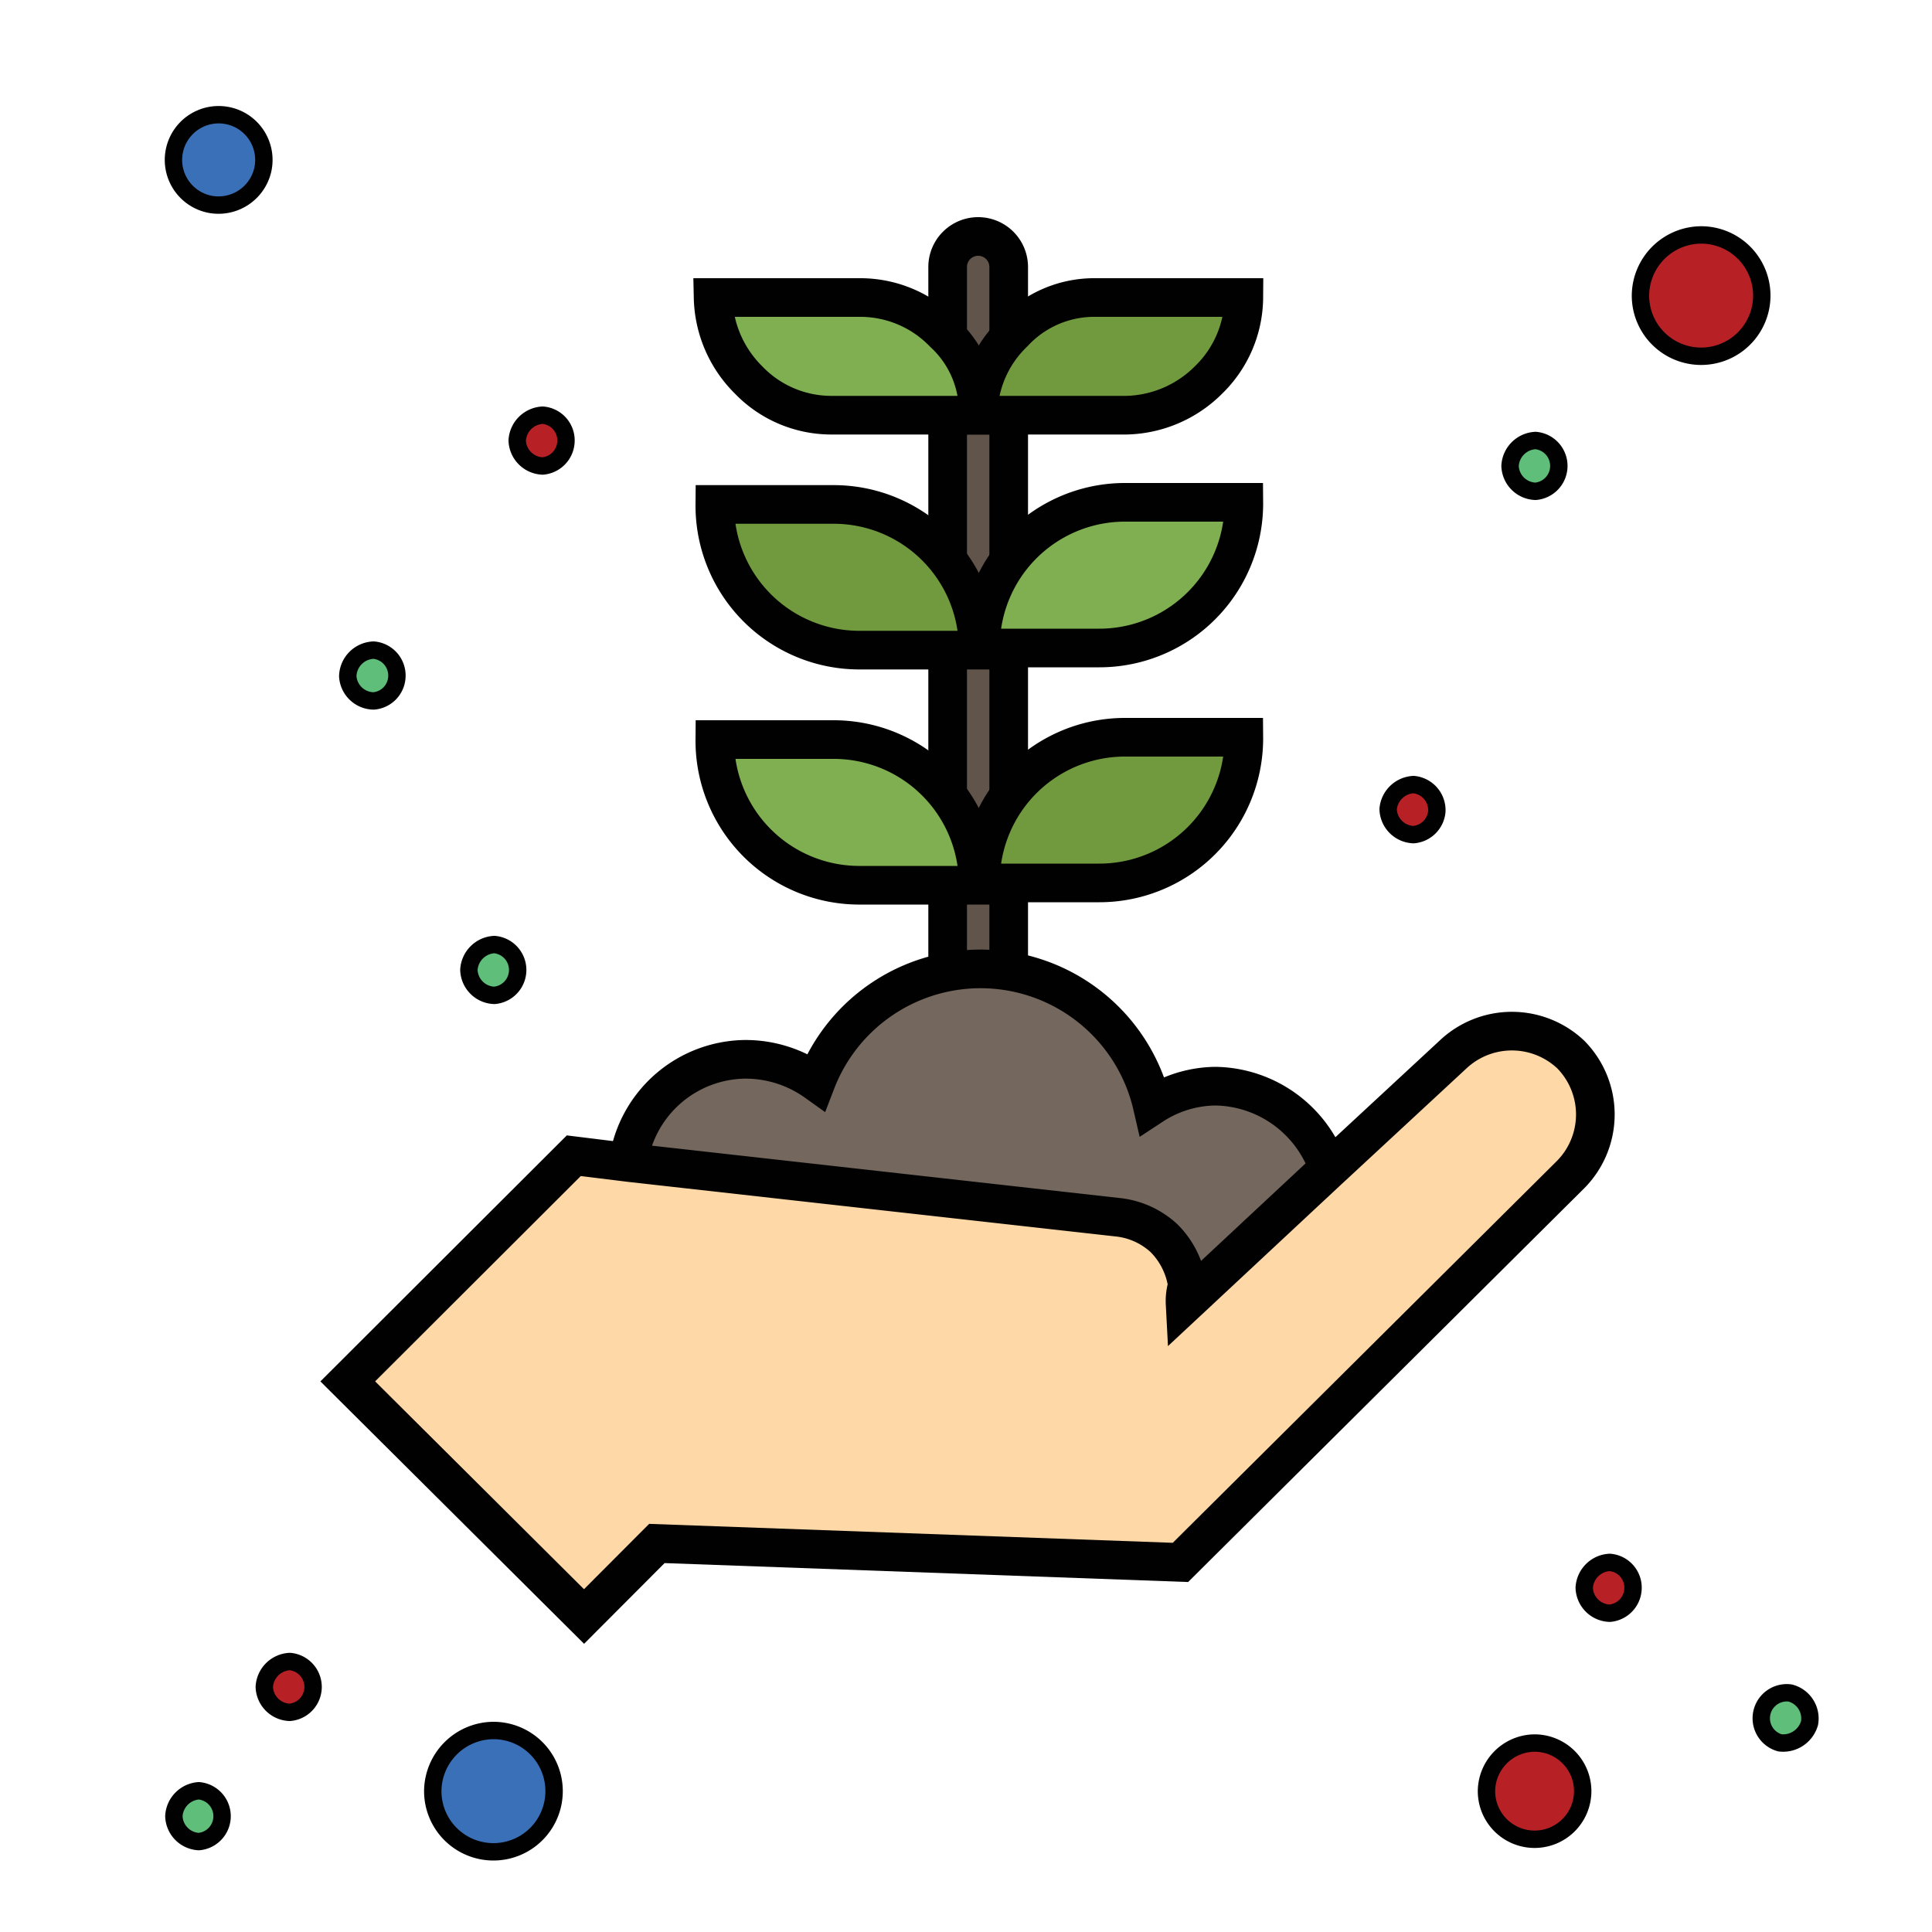
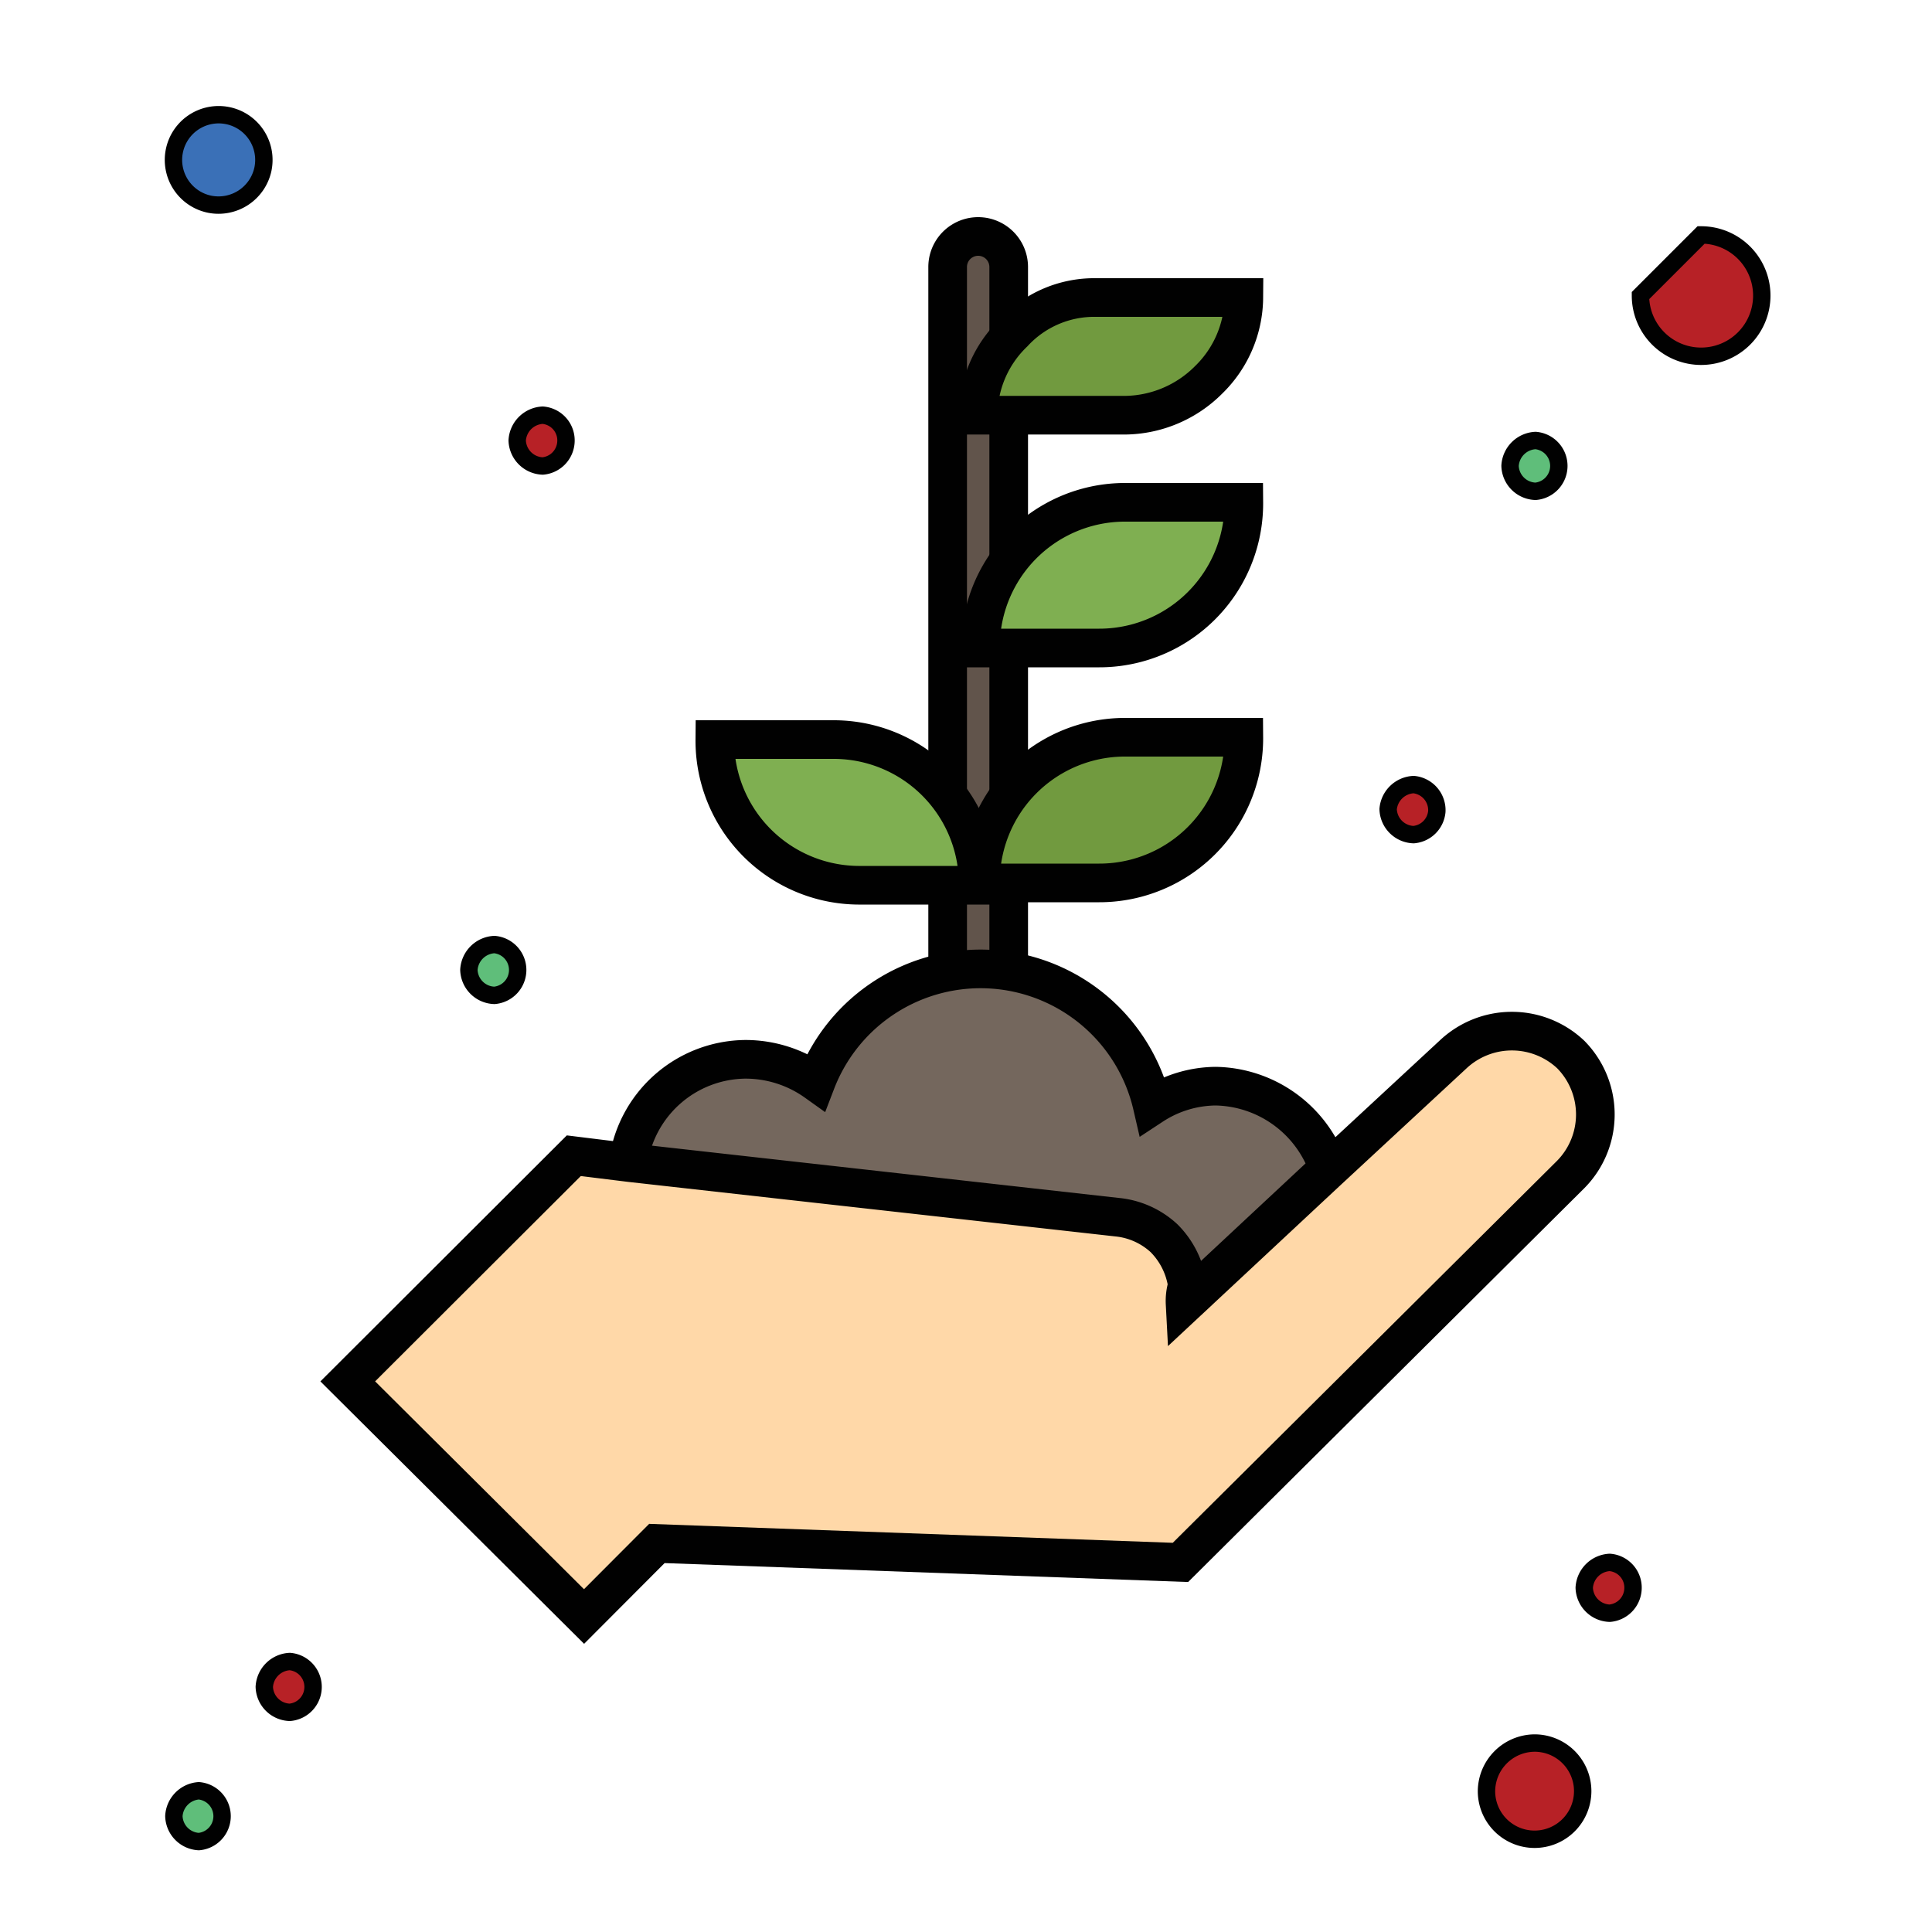
<svg xmlns="http://www.w3.org/2000/svg" id="Layer_1" data-name="Layer 1" viewBox="0 0 100 100">
-   <path d="M25.54,89.57a3.14,3.14,0,1,1-3.14,3.14h0A3.16,3.16,0,0,1,25.54,89.57Z" style="fill:#3a70b7;stroke:#010101;stroke-miterlimit:10;stroke-width:0.9px" />
  <path d="M28.09,21.49a1.31,1.31,0,0,1,1.2,1.43,1.32,1.32,0,0,1-1.2,1.2,1.37,1.37,0,0,1-1.32-1.32A1.39,1.39,0,0,1,28.09,21.49Z" style="fill:#b72126;stroke:#010101;stroke-miterlimit:10;stroke-width:0.9px" />
  <path d="M10.85,10.57a2.34,2.34,0,1,1,2.76-1.82h0A2.35,2.35,0,0,1,10.85,10.57Z" style="fill:#3a70b7;stroke:#010101;stroke-miterlimit:10;stroke-width:0.9px" />
-   <path d="M92.13,90.21a1.32,1.32,0,0,1,.53-2.58,1.36,1.36,0,0,1,1,1.56A1.42,1.42,0,0,1,92.13,90.21Z" style="fill:#5fbe7a;stroke:#010101;stroke-miterlimit:10;stroke-width:0.9px" />
-   <path d="M88.05,12.16a3.14,3.14,0,1,1-3.14,3.14h0A3.16,3.16,0,0,1,88.05,12.16Z" style="fill:#b72126;stroke:#010101;stroke-miterlimit:10;stroke-width:0.9px" />
-   <path d="M19.34,33.65a1.32,1.32,0,0,1,1.2,1.43,1.31,1.31,0,0,1-1.2,1.2A1.36,1.36,0,0,1,18,35,1.39,1.39,0,0,1,19.34,33.65Z" style="fill:#5fbe7a;stroke:#010101;stroke-miterlimit:10;stroke-width:0.9px" />
+   <path d="M88.05,12.16a3.14,3.14,0,1,1-3.14,3.14h0Z" style="fill:#b72126;stroke:#010101;stroke-miterlimit:10;stroke-width:0.9px" />
  <path d="M10.29,92.69a1.32,1.32,0,0,1,0,2.63A1.36,1.36,0,0,1,9,94,1.39,1.39,0,0,1,10.29,92.69Z" style="fill:#5fbe7a;stroke:#010101;stroke-miterlimit:10;stroke-width:0.9px" />
  <path d="M15,86a1.32,1.32,0,0,1,0,2.63,1.36,1.36,0,0,1-1.32-1.32A1.39,1.39,0,0,1,15,86Z" style="fill:#b72126;stroke:#010101;stroke-miterlimit:10;stroke-width:0.9px" />
  <path d="M73.17,40.61A1.33,1.33,0,0,1,74.37,42a1.32,1.32,0,0,1-1.2,1.2,1.36,1.36,0,0,1-1.32-1.32A1.39,1.39,0,0,1,73.17,40.61Z" style="fill:#b72126;stroke:#010101;stroke-miterlimit:10;stroke-width:0.9px" />
  <path d="M25.59,48.89a1.32,1.32,0,0,1,0,2.63,1.36,1.36,0,0,1-1.32-1.32A1.39,1.39,0,0,1,25.59,48.89Z" style="fill:#5fbe7a;stroke:#010101;stroke-miterlimit:10;stroke-width:0.9px" />
  <path d="M79.42,90.22a2.49,2.49,0,1,1-2.48,2.49h0A2.51,2.51,0,0,1,79.42,90.22Z" style="fill:#b72126;stroke:#010101;stroke-miterlimit:10;stroke-width:0.9px" />
  <path d="M79.48,22.8a1.32,1.32,0,0,1,0,2.63,1.36,1.36,0,0,1-1.32-1.32A1.39,1.39,0,0,1,79.48,22.8Z" style="fill:#5fbe7a;stroke:#010101;stroke-miterlimit:10;stroke-width:0.9px" />
  <g id="_774_Business_business_growth_concept_growth" data-name="774, Business, business growth, concept, growth">
    <path d="M50.63,51.91a1.61,1.61,0,0,1-1.58-1.59V13.82a1.58,1.58,0,1,1,3.16,0v36.5A1.61,1.61,0,0,1,50.63,51.91Z" style="fill:#61544b;stroke:#010101;stroke-miterlimit:10;stroke-width:2px" />
    <path d="M56.72,15.4h7.66a6,6,0,0,1-1.82,4.26,6.2,6.2,0,0,1-4.26,1.83H50.63a5.94,5.94,0,0,1,1.83-4.26A5.68,5.68,0,0,1,56.72,15.4Z" style="fill:#719a3f;stroke:#010101;stroke-miterlimit:10;stroke-width:2px" />
-     <path d="M50.63,33.65H44.55A7.48,7.48,0,0,1,37,26.11h6.09a7.48,7.48,0,0,1,7.54,7.54Z" style="fill:#719a3f;stroke:#010101;stroke-miterlimit:10;stroke-width:2px" />
    <path d="M58.3,38.16h6.08a7.48,7.48,0,0,1-7.54,7.54H50.75a7.48,7.48,0,0,1,7.55-7.54Z" style="fill:#719a3f;stroke:#010101;stroke-miterlimit:10;stroke-width:2px" />
    <path d="M50.63,45.82H44.55A7.48,7.48,0,0,1,37,38.28h6.09a7.48,7.48,0,0,1,7.54,7.54Z" style="fill:#7faf51;stroke:#010101;stroke-miterlimit:10;stroke-width:2px" />
    <path d="M58.3,26h6.08a7.48,7.48,0,0,1-7.54,7.54H50.75A7.48,7.48,0,0,1,58.3,26Z" style="fill:#7faf51;stroke:#010101;stroke-miterlimit:10;stroke-width:2px" />
-     <path d="M50.63,21.49H43a5.94,5.94,0,0,1-4.26-1.83,6.18,6.18,0,0,1-1.83-4.26h7.67a6,6,0,0,1,4.26,1.83A5.53,5.53,0,0,1,50.63,21.49Z" style="fill:#7faf51;stroke:#010101;stroke-miterlimit:10;stroke-width:2px" />
    <path d="M61.34,66.63a3.6,3.6,0,0,0-1.22-2.43,3.48,3.48,0,0,0-2.43-1.1L32.5,60.3a6.18,6.18,0,0,1,6.09-5.47A6.29,6.29,0,0,1,42.24,56a9.12,9.12,0,0,1,17.4,1.22,6.09,6.09,0,0,1,3.28-1,6.28,6.28,0,0,1,5.84,4.26l-7.3,6.81h0C61.34,67.24,61.34,67,61.34,66.63Z" style="fill:#74675d;stroke:#010101;stroke-miterlimit:10;stroke-width:2px" />
    <path d="M61.34,67.48h0l7.3-6.81,6.57-6.09a4.44,4.44,0,0,1,6.09,0,4.42,4.42,0,0,1,0,6.21L61.1,80.87,34,79.89l-3.77,3.78L18,71.5,29.7,59.82l2.92.36L57.81,63a4.17,4.17,0,0,1,2.44,1.09,4.27,4.27,0,0,1,1.21,2.44A2.7,2.7,0,0,0,61.34,67.48Z" style="fill:#ffd8a8;stroke:#010101;stroke-miterlimit:10;stroke-width:2px" />
  </g>
  <path d="M83.32,80.87a1.31,1.31,0,0,1,1.2,1.43,1.32,1.32,0,0,1-1.2,1.2A1.36,1.36,0,0,1,82,82.18,1.39,1.39,0,0,1,83.32,80.87Z" style="fill:#b72126;stroke:#010101;stroke-miterlimit:10;stroke-width:0.9px" />
</svg>